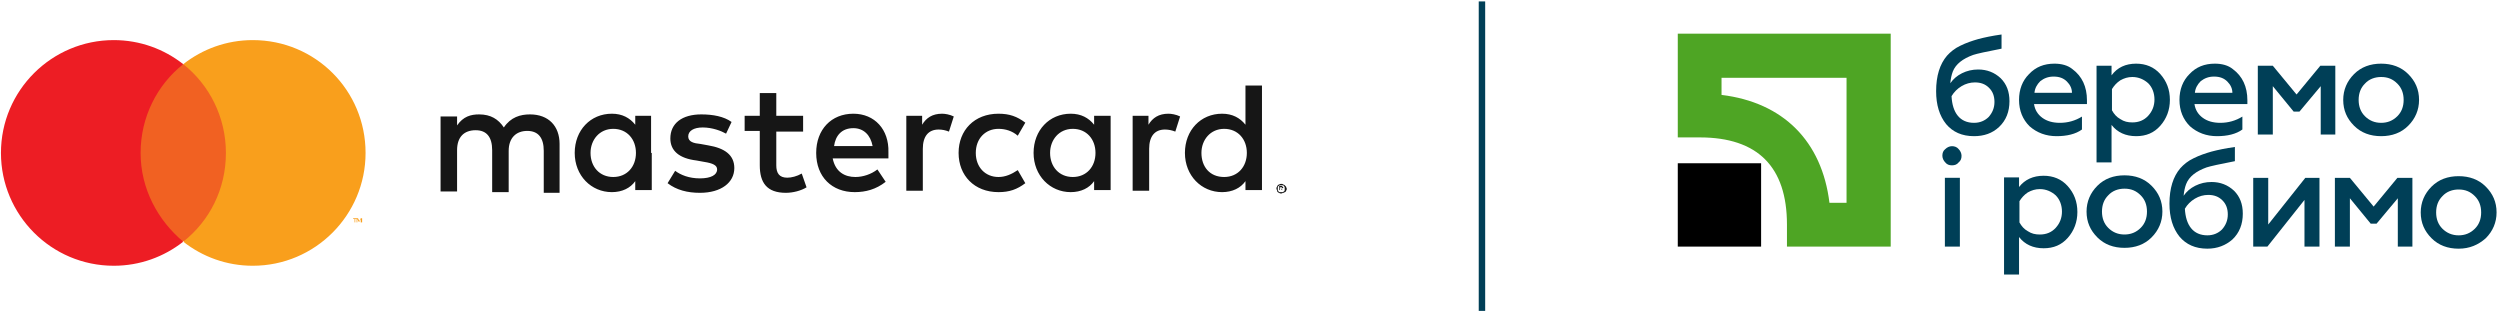
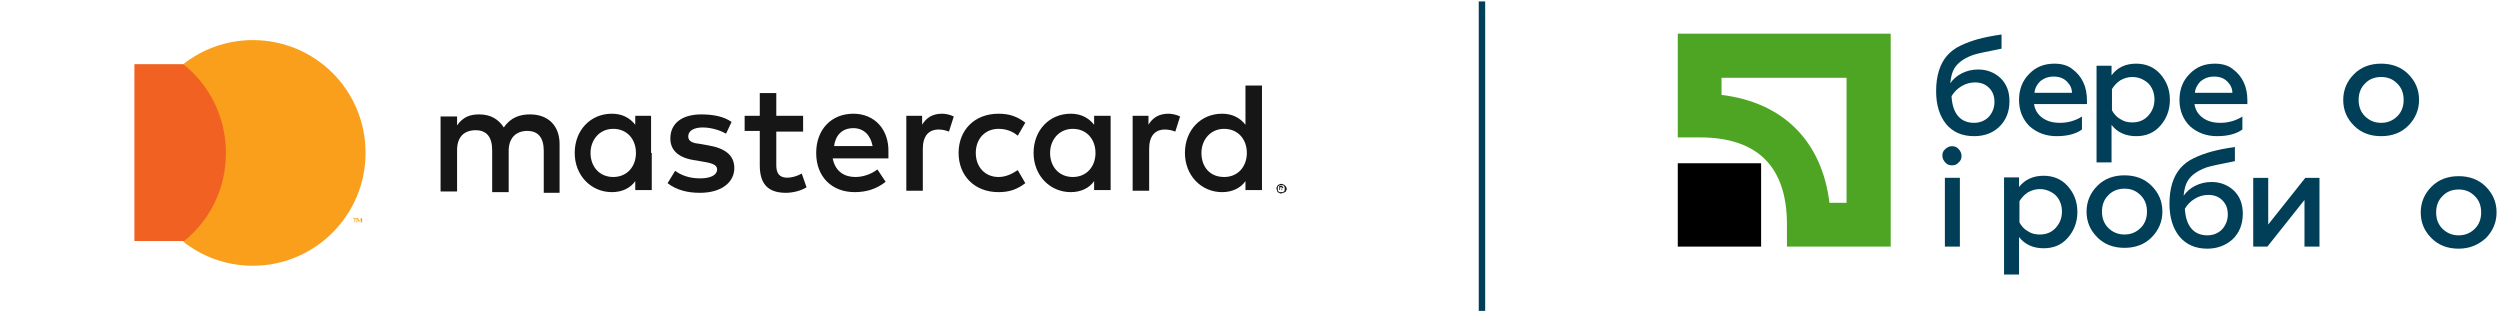
<svg xmlns="http://www.w3.org/2000/svg" width="225" height="28" viewBox="0 0 225 28" fill="none">
  <path d="M133.666 0.128H133.086V27.98H133.666V0.128Z" fill="#003F57" />
  <path d="M166.189 7.004V18.255H164.651C163.976 12.705 160.488 9.217 154.938 8.542V7.004H166.189ZM151 3.029V12.367H152.988C158.201 12.367 160.826 15.03 160.826 20.205V22.193H170.164V3.029H151Z" fill="#4EA524" />
  <path d="M158.5 14.693H151V22.194H158.5V14.693Z" fill="black" />
  <path d="M177.664 12.255C176.576 12.255 175.751 11.88 175.151 11.167C174.551 10.417 174.251 9.442 174.251 8.205C174.251 6.817 174.589 5.767 175.226 5.017C175.526 4.68 175.939 4.342 176.426 4.117C176.951 3.855 177.514 3.667 178.039 3.517C178.601 3.367 179.314 3.217 180.139 3.104V4.38C178.789 4.642 177.926 4.83 177.589 4.942C176.651 5.28 176.014 5.767 175.751 6.442C175.639 6.742 175.564 7.08 175.526 7.492C175.789 7.117 176.126 6.817 176.576 6.592C177.026 6.367 177.514 6.255 178.039 6.255C178.827 6.255 179.502 6.517 180.064 7.042C180.589 7.567 180.852 8.242 180.852 9.105C180.852 10.042 180.552 10.83 179.914 11.43C179.314 11.992 178.564 12.255 177.664 12.255ZM177.664 11.055C178.189 11.055 178.639 10.867 178.977 10.53C179.314 10.155 179.502 9.705 179.502 9.18C179.502 8.655 179.352 8.242 179.014 7.905C178.677 7.567 178.264 7.417 177.739 7.417C177.326 7.417 176.914 7.53 176.539 7.755C176.164 7.98 175.864 8.28 175.639 8.655C175.676 9.405 175.864 10.005 176.201 10.417C176.539 10.83 177.026 11.055 177.664 11.055Z" fill="#003F57" />
  <path d="M181.713 8.992C181.713 8.055 182.013 7.267 182.613 6.667C183.213 6.03 183.963 5.729 184.901 5.729C185.538 5.729 186.101 5.88 186.513 6.217C187.376 6.855 187.826 7.792 187.826 9.03V9.367H183.063C183.138 9.892 183.401 10.305 183.813 10.605C184.226 10.905 184.751 11.055 185.388 11.055C186.101 11.055 186.776 10.867 187.376 10.492V11.655C186.813 12.067 186.026 12.255 185.088 12.255C184.151 12.255 183.326 11.955 182.651 11.355C182.051 10.755 181.713 9.967 181.713 8.992ZM183.101 8.355H186.476C186.476 7.98 186.326 7.642 186.026 7.342C185.726 7.042 185.351 6.892 184.826 6.892C184.338 6.892 183.963 7.042 183.626 7.305C183.326 7.605 183.138 7.942 183.101 8.355Z" fill="#003F57" />
  <path d="M192.252 5.729C193.114 5.729 193.865 6.03 194.427 6.667C194.99 7.305 195.29 8.055 195.29 8.992C195.29 9.892 194.99 10.68 194.427 11.317C193.865 11.955 193.152 12.255 192.252 12.255C191.314 12.255 190.564 11.917 190.039 11.242V14.617H188.689V5.917H190.039V6.78C190.564 6.067 191.314 5.729 192.252 5.729ZM191.914 6.93C191.502 6.93 191.164 7.042 190.827 7.23C190.489 7.455 190.264 7.717 190.077 8.017V9.93C190.264 10.267 190.489 10.53 190.827 10.717C191.164 10.942 191.502 11.017 191.914 11.017C192.477 11.017 192.964 10.83 193.339 10.417C193.715 10.005 193.902 9.517 193.902 8.955C193.902 8.392 193.715 7.867 193.339 7.492C192.964 7.155 192.477 6.93 191.914 6.93Z" fill="#003F57" />
  <path d="M196.152 8.992C196.152 8.055 196.452 7.267 197.052 6.667C197.652 6.03 198.402 5.729 199.339 5.729C199.977 5.729 200.539 5.88 200.952 6.217C201.814 6.855 202.264 7.792 202.264 9.03V9.367H197.502C197.577 9.892 197.839 10.305 198.252 10.605C198.664 10.905 199.189 11.055 199.827 11.055C200.539 11.055 201.214 10.867 201.814 10.492V11.655C201.252 12.067 200.464 12.255 199.527 12.255C198.589 12.255 197.764 11.955 197.089 11.355C196.489 10.755 196.152 9.967 196.152 8.992ZM197.539 8.355H200.914C200.914 7.98 200.764 7.642 200.464 7.342C200.164 7.042 199.789 6.892 199.264 6.892C198.777 6.892 198.402 7.042 198.064 7.305C197.764 7.605 197.577 7.942 197.539 8.355Z" fill="#003F57" />
-   <path d="M204.515 12.105H203.203V5.917H204.553L206.69 8.505L208.828 5.917H210.178V12.105H208.865V7.755L206.953 10.042H206.428L204.553 7.755V12.105H204.515Z" fill="#003F57" />
  <path d="M214.303 12.255C213.328 12.255 212.503 11.955 211.865 11.317C211.228 10.68 210.89 9.93 210.89 8.992C210.89 8.092 211.228 7.305 211.865 6.667C212.503 6.03 213.328 5.729 214.303 5.729C215.278 5.729 216.103 6.03 216.74 6.667C217.378 7.305 217.715 8.055 217.715 8.992C217.715 9.892 217.378 10.68 216.74 11.317C216.103 11.955 215.278 12.255 214.303 12.255ZM214.303 11.055C214.865 11.055 215.353 10.867 215.765 10.455C216.14 10.08 216.328 9.592 216.328 8.992C216.328 8.392 216.14 7.905 215.765 7.53C215.353 7.117 214.903 6.93 214.303 6.93C213.74 6.93 213.215 7.117 212.84 7.53C212.465 7.905 212.278 8.392 212.278 8.992C212.278 9.592 212.465 10.08 212.84 10.455C213.253 10.867 213.74 11.055 214.303 11.055Z" fill="#003F57" />
  <path d="M175.676 14.88C175.414 14.88 175.226 14.805 175.076 14.618C174.926 14.468 174.813 14.243 174.813 14.018C174.813 13.755 174.888 13.568 175.076 13.418C175.226 13.268 175.451 13.155 175.676 13.155C175.901 13.155 176.126 13.23 176.276 13.418C176.426 13.568 176.539 13.793 176.539 14.018C176.539 14.28 176.464 14.468 176.276 14.618C176.126 14.805 175.939 14.88 175.676 14.88ZM176.389 22.193H175.039V16.005H176.389V22.193Z" fill="#003F57" />
  <path d="M183.926 15.818C184.789 15.818 185.539 16.118 186.101 16.756C186.664 17.393 186.964 18.143 186.964 19.081C186.964 19.981 186.664 20.769 186.101 21.406C185.539 22.044 184.826 22.344 183.926 22.344C182.989 22.344 182.239 22.006 181.714 21.331V24.706H180.364V15.968H181.714V16.831C182.239 16.156 182.989 15.818 183.926 15.818ZM183.589 17.018C183.176 17.018 182.839 17.131 182.501 17.318C182.164 17.543 181.939 17.806 181.751 18.106V20.019C181.939 20.356 182.164 20.619 182.501 20.806C182.839 21.031 183.176 21.106 183.589 21.106C184.151 21.106 184.639 20.919 185.014 20.506C185.389 20.094 185.576 19.606 185.576 19.044C185.576 18.481 185.389 17.956 185.014 17.581C184.639 17.243 184.151 17.018 183.589 17.018Z" fill="#003F57" />
  <path d="M191.203 22.306C190.228 22.306 189.403 22.006 188.765 21.368C188.128 20.73 187.79 19.98 187.79 19.043C187.79 18.143 188.128 17.355 188.765 16.718C189.403 16.08 190.228 15.78 191.203 15.78C192.178 15.78 193.003 16.08 193.64 16.718C194.278 17.355 194.615 18.105 194.615 19.043C194.615 19.943 194.278 20.73 193.64 21.368C193.003 22.006 192.178 22.306 191.203 22.306ZM191.203 21.105C191.765 21.105 192.253 20.918 192.665 20.506C193.04 20.131 193.228 19.643 193.228 19.043C193.228 18.443 193.04 17.955 192.665 17.58C192.253 17.168 191.803 16.98 191.203 16.98C190.64 16.98 190.115 17.168 189.74 17.58C189.365 17.955 189.178 18.443 189.178 19.043C189.178 19.643 189.365 20.131 189.74 20.506C190.153 20.918 190.64 21.105 191.203 21.105Z" fill="#003F57" />
  <path d="M198.664 22.38C197.577 22.38 196.752 22.005 196.152 21.292C195.552 20.542 195.252 19.567 195.252 18.33C195.252 16.942 195.589 15.892 196.227 15.142C196.527 14.805 196.939 14.467 197.427 14.242C197.952 13.979 198.514 13.792 199.039 13.642C199.602 13.492 200.315 13.342 201.14 13.229V14.505C199.789 14.767 198.927 14.955 198.589 15.067C197.652 15.405 197.014 15.892 196.752 16.567C196.639 16.867 196.564 17.205 196.527 17.617C196.789 17.242 197.127 16.942 197.577 16.717C198.027 16.492 198.514 16.38 199.039 16.38C199.827 16.38 200.502 16.642 201.065 17.167C201.59 17.692 201.852 18.367 201.852 19.23C201.852 20.167 201.552 20.955 200.915 21.555C200.315 22.08 199.564 22.38 198.664 22.38ZM198.664 21.18C199.189 21.18 199.639 20.992 199.977 20.655C200.315 20.28 200.502 19.83 200.502 19.305C200.502 18.78 200.352 18.367 200.015 18.03C199.677 17.692 199.264 17.542 198.739 17.542C198.327 17.542 197.914 17.655 197.539 17.88C197.164 18.105 196.864 18.405 196.639 18.78C196.677 19.53 196.864 20.13 197.202 20.542C197.539 20.955 198.027 21.18 198.664 21.18Z" fill="#003F57" />
  <path d="M204.065 22.194H202.79V16.006H204.14V20.206L207.478 16.006H208.753V22.194H207.403V17.994L204.065 22.194Z" fill="#003F57" />
-   <path d="M211.453 22.194H210.14V16.006H211.49L213.628 18.593L215.765 16.006H217.116V22.194H215.803V17.843L213.89 20.131H213.365L211.49 17.843V22.194H211.453Z" fill="#003F57" />
  <path d="M221.278 22.381C220.303 22.381 219.478 22.081 218.841 21.443C218.203 20.806 217.866 20.056 217.866 19.118C217.866 18.218 218.203 17.431 218.841 16.793C219.478 16.155 220.303 15.855 221.278 15.855C222.253 15.855 223.079 16.155 223.716 16.793C224.354 17.431 224.691 18.181 224.691 19.118C224.691 20.018 224.354 20.806 223.716 21.443C223.041 22.043 222.253 22.381 221.278 22.381ZM221.278 21.181C221.841 21.181 222.328 20.993 222.741 20.581C223.116 20.206 223.304 19.718 223.304 19.118C223.304 18.518 223.116 18.031 222.741 17.656C222.328 17.243 221.878 17.055 221.278 17.055C220.716 17.055 220.191 17.243 219.816 17.656C219.441 18.031 219.253 18.518 219.253 19.118C219.253 19.718 219.441 20.206 219.816 20.581C220.191 20.956 220.678 21.181 221.278 21.181Z" fill="#003F57" />
  <path d="M20.951 5.776H12.097V21.689H20.951V5.776Z" fill="#F16122" />
-   <path d="M12.654 13.764C12.654 10.544 14.14 7.634 16.493 5.776C14.76 4.414 12.593 3.609 10.24 3.609C4.667 3.609 0.086 8.129 0.086 13.764C0.086 19.336 4.605 23.918 10.24 23.918C12.593 23.918 14.76 23.113 16.493 21.751C14.202 19.831 12.654 16.983 12.654 13.764Z" fill="#ED1D24" />
  <path d="M32.591 20.018V19.646H32.467L32.344 19.894L32.22 19.646H32.096V20.018H32.158V19.708L32.282 19.956H32.344L32.467 19.708V20.018H32.591ZM31.972 20.018V19.708H32.096V19.646H31.786V19.708H31.91V20.018H31.972Z" fill="#F99F1C" />
  <path d="M32.901 13.764C32.901 19.336 28.381 23.918 22.747 23.918C20.394 23.918 18.227 23.113 16.493 21.751C18.846 19.893 20.332 17.045 20.332 13.764C20.332 10.544 18.846 7.634 16.493 5.776C18.227 4.414 20.394 3.609 22.747 3.609C28.381 3.609 32.901 8.129 32.901 13.764Z" fill="#F99F1C" />
  <path d="M53.148 13.763C53.148 12.587 53.953 11.596 55.192 11.596C56.43 11.596 57.235 12.525 57.235 13.763C57.235 15.001 56.43 15.93 55.192 15.93C53.953 15.93 53.148 15.001 53.148 13.763ZM58.597 13.763V10.42H57.173V11.225C56.678 10.605 55.997 10.234 55.068 10.234C53.148 10.234 51.724 11.72 51.724 13.763C51.724 15.806 53.21 17.292 55.068 17.292C55.997 17.292 56.74 16.921 57.173 16.302V17.107H58.659V13.763H58.597ZM108.129 13.763C108.129 12.587 108.934 11.596 110.173 11.596C111.411 11.596 112.216 12.525 112.216 13.763C112.216 15.001 111.411 15.93 110.173 15.93C108.872 15.93 108.129 15.001 108.129 13.763ZM115.188 16.859V16.983H115.312H115.374C115.374 16.983 115.374 16.983 115.374 16.921C115.374 16.921 115.374 16.921 115.374 16.859H115.312H115.188ZM115.312 16.735C115.374 16.735 115.373 16.735 115.435 16.797L115.497 16.859C115.497 16.921 115.497 16.921 115.435 16.921C115.435 16.921 115.374 16.983 115.312 16.983L115.435 17.107H115.374L115.25 16.983H115.188V17.107H115.126V16.735H115.312ZM115.312 17.292C115.374 17.292 115.373 17.292 115.435 17.292C115.497 17.292 115.497 17.23 115.559 17.23C115.559 17.23 115.621 17.168 115.621 17.107C115.621 17.045 115.621 17.044 115.621 16.983C115.621 16.921 115.621 16.921 115.621 16.859C115.621 16.797 115.559 16.797 115.559 16.735C115.559 16.735 115.497 16.673 115.435 16.673C115.373 16.673 115.374 16.673 115.312 16.673C115.25 16.673 115.25 16.673 115.188 16.673C115.126 16.673 115.126 16.735 115.064 16.735C115.064 16.735 115.002 16.797 115.002 16.859C115.002 16.921 115.002 16.921 115.002 16.983C115.002 17.044 115.002 17.045 115.002 17.107C115.002 17.168 115.064 17.168 115.064 17.23C115.064 17.23 115.126 17.292 115.188 17.292C115.188 17.292 115.25 17.292 115.312 17.292ZM115.312 16.549C115.374 16.549 115.435 16.549 115.497 16.611C115.559 16.611 115.621 16.673 115.621 16.673C115.683 16.735 115.683 16.735 115.745 16.797C115.745 16.859 115.807 16.921 115.807 16.983C115.807 17.044 115.807 17.107 115.745 17.168C115.745 17.23 115.683 17.292 115.621 17.292C115.559 17.354 115.559 17.354 115.497 17.354C115.435 17.354 115.374 17.416 115.312 17.416C115.25 17.416 115.188 17.416 115.126 17.354C115.064 17.354 115.002 17.292 115.002 17.292C114.94 17.23 114.94 17.23 114.94 17.168C114.94 17.107 114.878 17.044 114.878 16.983C114.878 16.921 114.878 16.859 114.94 16.797C114.94 16.735 115.002 16.673 115.002 16.673C115.064 16.611 115.064 16.611 115.126 16.611C115.188 16.549 115.25 16.549 115.312 16.549ZM113.578 13.763V7.695H112.092V11.225C111.597 10.605 110.916 10.234 109.987 10.234C108.067 10.234 106.643 11.72 106.643 13.763C106.643 15.806 108.129 17.292 109.987 17.292C110.916 17.292 111.659 16.921 112.092 16.302V17.107H113.578V13.763ZM76.8 11.534C77.729 11.534 78.348 12.153 78.534 13.144H75.067C75.19 12.215 75.748 11.534 76.8 11.534ZM76.8 10.234C74.819 10.234 73.457 11.658 73.457 13.763C73.457 15.93 74.881 17.292 76.924 17.292C77.915 17.292 78.843 17.044 79.71 16.363L78.967 15.249C78.41 15.682 77.667 15.93 76.986 15.93C76.057 15.93 75.19 15.497 74.943 14.258H79.958C79.958 14.073 79.958 13.887 79.958 13.701C80.02 11.658 78.72 10.234 76.8 10.234ZM94.508 13.763C94.508 12.587 95.313 11.596 96.551 11.596C97.79 11.596 98.594 12.525 98.594 13.763C98.594 15.001 97.79 15.93 96.551 15.93C95.313 15.93 94.508 15.001 94.508 13.763ZM99.957 13.763V10.42H98.471V11.225C97.975 10.605 97.294 10.234 96.365 10.234C94.446 10.234 93.022 11.72 93.022 13.763C93.022 15.806 94.508 17.292 96.365 17.292C97.294 17.292 98.037 16.921 98.471 16.302V17.107H99.957V13.763ZM86.273 13.763C86.273 15.806 87.697 17.292 89.864 17.292C90.855 17.292 91.536 17.045 92.279 16.487L91.598 15.311C91.041 15.682 90.484 15.93 89.864 15.93C88.688 15.93 87.821 15.063 87.821 13.763C87.821 12.463 88.688 11.596 89.864 11.596C90.484 11.596 91.103 11.782 91.598 12.215L92.279 11.039C91.536 10.482 90.855 10.234 89.864 10.234C87.697 10.234 86.273 11.72 86.273 13.763ZM105.157 10.234C104.291 10.234 103.733 10.605 103.362 11.225V10.42H101.938V17.168H103.424V13.392C103.424 12.277 103.919 11.658 104.848 11.658C105.157 11.658 105.467 11.72 105.777 11.844L106.21 10.482C105.839 10.296 105.405 10.234 105.157 10.234ZM65.841 10.977C65.16 10.482 64.169 10.296 63.117 10.296C61.383 10.296 60.331 11.101 60.331 12.463C60.331 13.577 61.136 14.258 62.683 14.444L63.365 14.568C64.169 14.692 64.541 14.877 64.541 15.249C64.541 15.744 63.984 16.054 62.993 16.054C62.002 16.054 61.259 15.744 60.764 15.373L60.083 16.487C60.888 17.107 61.879 17.354 62.993 17.354C64.912 17.354 66.089 16.425 66.089 15.125C66.089 13.949 65.222 13.33 63.736 13.082L63.055 12.958C62.436 12.896 61.94 12.772 61.94 12.277C61.94 11.782 62.436 11.472 63.241 11.472C64.108 11.472 64.912 11.782 65.346 12.029L65.841 10.977ZM84.787 10.234C83.92 10.234 83.363 10.605 82.992 11.225V10.42H81.568V17.168H83.054V13.392C83.054 12.277 83.549 11.658 84.478 11.658C84.787 11.658 85.097 11.72 85.406 11.844L85.84 10.482C85.468 10.296 85.035 10.234 84.787 10.234ZM72.28 10.42H69.866V8.376H68.38V10.42H67.018V11.782H68.38V14.877C68.38 16.425 68.999 17.354 70.732 17.354C71.352 17.354 72.095 17.168 72.59 16.859L72.157 15.62C71.723 15.868 71.228 15.992 70.856 15.992C70.113 15.992 69.866 15.559 69.866 14.877V11.844H72.28V10.42ZM50.362 17.168V12.958C50.362 11.348 49.372 10.296 47.7 10.296C46.833 10.296 45.966 10.543 45.347 11.472C44.852 10.729 44.171 10.296 43.118 10.296C42.375 10.296 41.694 10.482 41.137 11.286V10.482H39.651V17.23H41.137V13.515C41.137 12.339 41.756 11.72 42.809 11.72C43.799 11.72 44.295 12.339 44.295 13.515V17.292H45.781V13.577C45.781 12.401 46.462 11.782 47.452 11.782C48.443 11.782 48.938 12.401 48.938 13.577V17.354H50.362V17.168Z" fill="#161616" />
</svg>